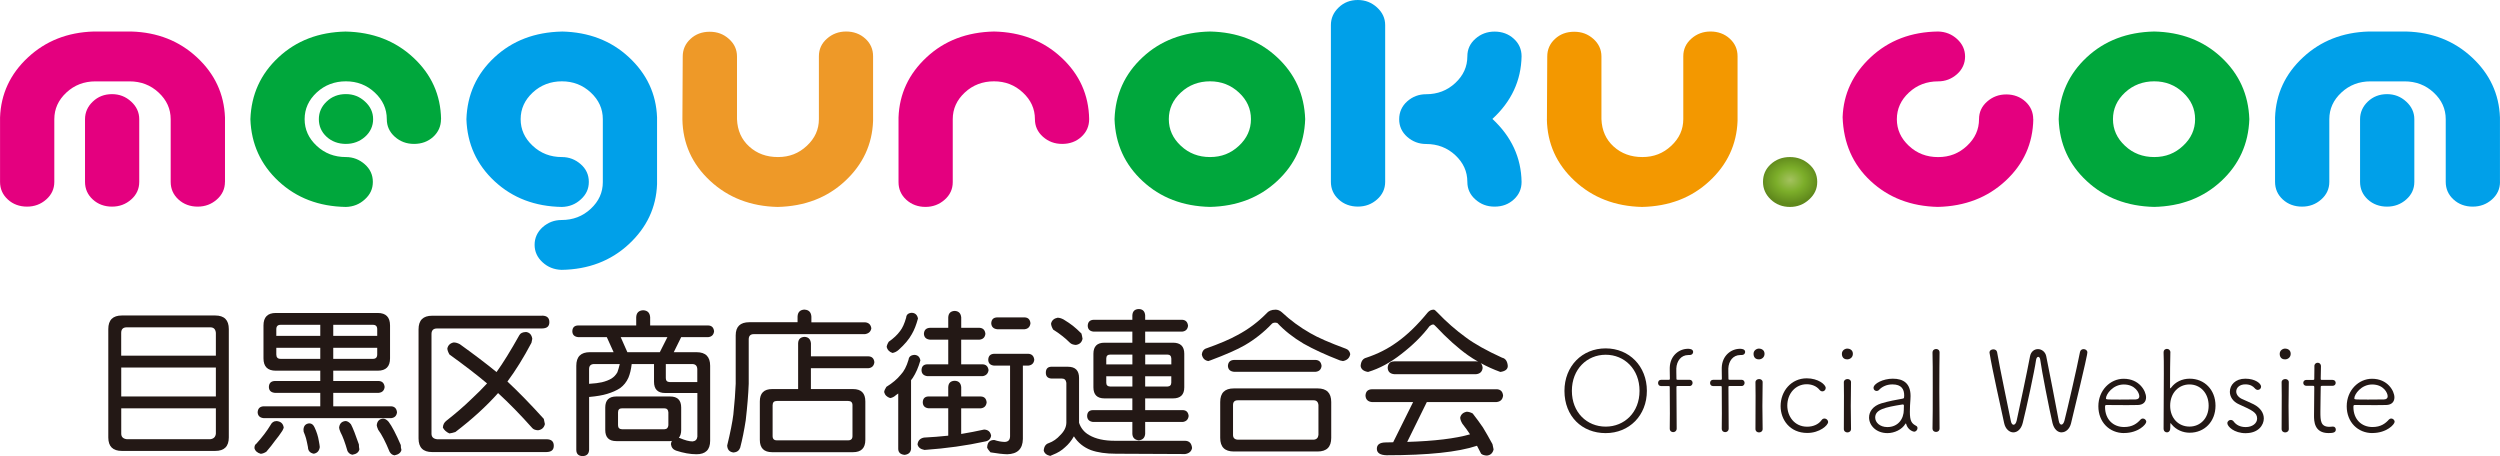
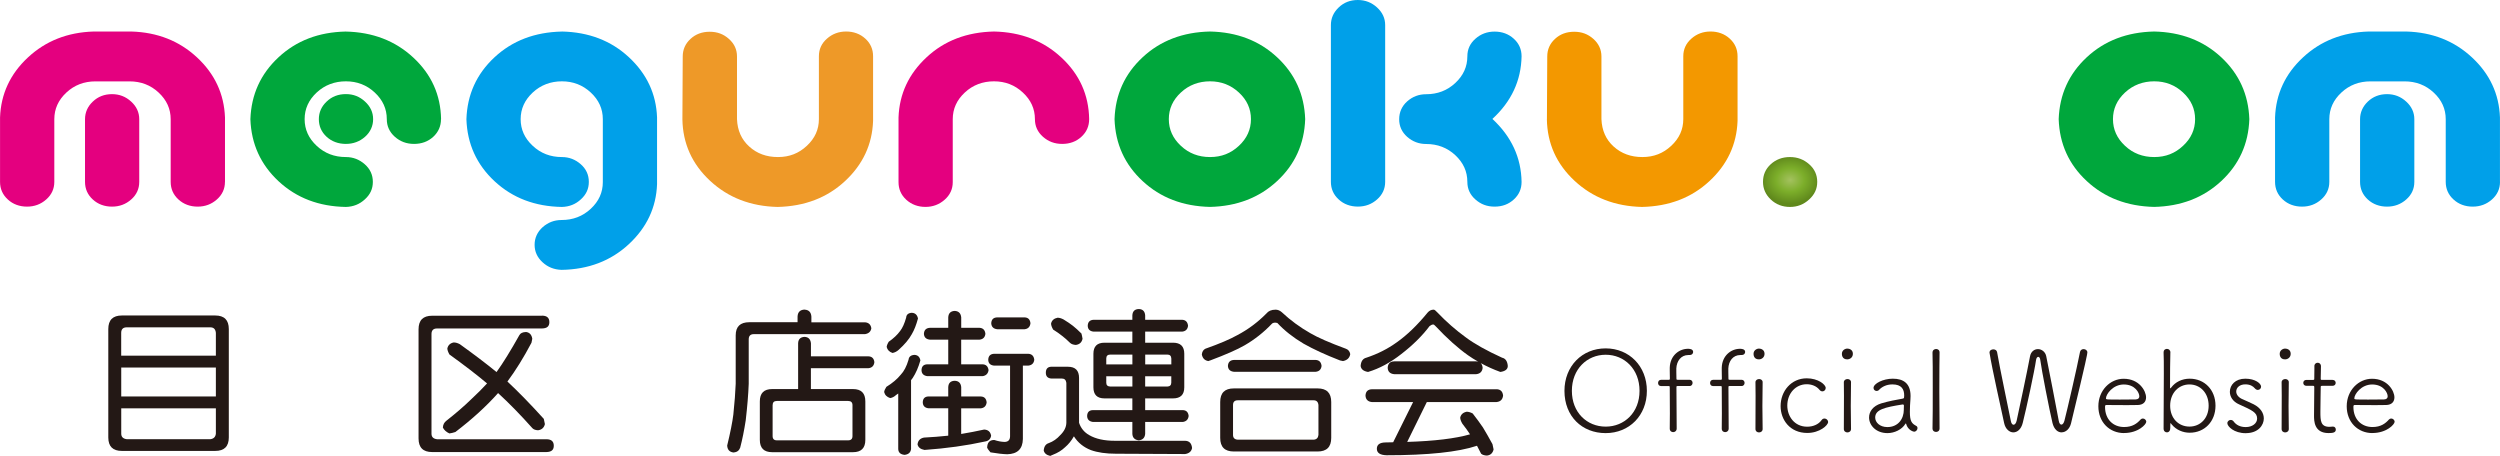
<svg xmlns="http://www.w3.org/2000/svg" id="_レイヤー_2" viewBox="0 0 616.35 112.46">
  <defs>
    <style>.cls-1{fill:#e4007f;}.cls-1,.cls-2,.cls-3,.cls-4,.cls-5,.cls-6,.cls-7{stroke-width:0px;}.cls-2{fill:#00a0e9;}.cls-3{fill:#00a73c;}.cls-4{fill:#f39800;}.cls-5{fill:#231815;}.cls-6{fill:url(#_新葉);}.cls-7{fill:#ee9928;}</style>
    <radialGradient id="_新葉" cx="-856.85" cy="215.65" fx="-856.85" fy="215.65" r="5.33" gradientTransform="translate(1572.41 -192.85) scale(1.32 1.1)" gradientUnits="userSpaceOnUse">
      <stop offset=".01" stop-color="#a3c15e" />
      <stop offset=".5" stop-color="#7cae2a" />
      <stop offset="1" stop-color="#60891c" />
    </radialGradient>
  </defs>
  <g id="_レイヤー_1-2">
    <path class="cls-1" d="M55.46,44.84c0,1.72-.67,3.17-2,4.34-1.33,1.18-2.9,1.76-4.73,1.76s-3.45-.58-4.73-1.76c-1.28-1.17-1.92-2.62-1.92-4.34v-15.45c0-2.54-.99-4.73-2.97-6.57-1.98-1.85-4.37-2.76-7.19-2.76h-8.37c-2.81,0-5.21.91-7.19,2.76-1.98,1.84-2.97,4.03-2.97,6.57v15.45c0,1.72-.67,3.17-2,4.34-1.33,1.18-2.91,1.76-4.73,1.76s-3.46-.58-4.73-1.76c-1.28-1.17-1.92-2.62-1.92-4.34v-15.88c.21-5.79,2.5-10.73,6.88-14.8,4.38-4.08,9.78-6.19,16.19-6.39h9.31c6.41.19,11.81,2.31,16.19,6.39,4.38,4.07,6.67,9.01,6.89,14.8v15.88ZM27.61,23.21c1.83,0,3.4.61,4.73,1.84,1.33,1.21,1.99,2.67,1.99,4.34v15.45c0,1.72-.66,3.17-1.99,4.34-1.33,1.18-2.91,1.76-4.73,1.76s-3.45-.58-4.73-1.76c-1.28-1.17-1.92-2.62-1.92-4.34v-15.45c0-1.67.64-3.13,1.92-4.34,1.27-1.22,2.85-1.84,4.73-1.84Z" />
    <path class="cls-3" d="M108.72,29.38c0,1.73-.64,3.18-1.91,4.35-1.28,1.17-2.86,1.75-4.73,1.75s-3.41-.59-4.73-1.75c-1.33-1.18-1.99-2.63-1.99-4.35,0-2.54-.99-4.73-2.97-6.57-1.98-1.85-4.35-2.76-7.12-2.76s-5.21.91-7.2,2.76c-1.98,1.84-2.97,4.03-2.97,6.57s.99,4.73,2.97,6.57c1.99,1.86,4.38,2.77,7.2,2.77,1.77,0,3.32.6,4.65,1.77,1.33,1.17,2,2.62,2,4.35s-.65,3.11-1.96,4.3c-1.3,1.21-2.86,1.83-4.69,1.88-6.63-.11-12.15-2.21-16.58-6.32-4.43-4.12-6.75-9.23-6.96-15.31.21-6.08,2.52-11.16,6.93-15.26,4.4-4.1,9.91-6.21,16.54-6.35,6.68.14,12.24,2.27,16.7,6.42,4.46,4.14,6.74,9.21,6.84,15.19ZM78.61,29.38c0-1.67.64-3.13,1.92-4.34,1.27-1.22,2.86-1.84,4.73-1.84s3.4.61,4.73,1.84c1.33,1.21,2,2.67,2,4.34s-.67,3.18-2,4.35c-1.33,1.17-2.9,1.75-4.73,1.75s-3.46-.59-4.73-1.75c-1.28-1.18-1.92-2.63-1.92-4.35Z" />
    <path class="cls-2" d="M138.52,7.77c6.62.14,12.13,2.25,16.54,6.35,4.41,4.1,6.72,9.04,6.93,14.83v16.46c-.21,5.74-2.53,10.68-6.96,14.79-4.43,4.11-9.96,6.23-16.58,6.33-1.83-.06-3.39-.67-4.69-1.87-1.31-1.2-1.96-2.64-1.96-4.31s.67-3.17,1.99-4.35c1.33-1.17,2.88-1.76,4.66-1.76,2.81,0,5.21-.91,7.2-2.77,1.98-1.84,2.97-4.03,2.97-6.57v-15.52c0-2.54-.99-4.73-2.97-6.57-1.99-1.85-4.36-2.76-7.12-2.76s-5.21.91-7.19,2.76c-1.98,1.84-2.98,4.03-2.98,6.57s.99,4.73,2.98,6.57c1.98,1.86,4.38,2.77,7.19,2.77,1.77,0,3.32.6,4.65,1.77,1.33,1.17,1.99,2.62,1.99,4.35s-.65,3.11-1.95,4.3c-1.3,1.21-2.86,1.83-4.69,1.88-6.62-.11-12.15-2.21-16.58-6.32-4.44-4.12-6.76-9.23-6.96-15.31.2-6.08,2.51-11.16,6.92-15.26,4.41-4.1,9.94-6.21,16.62-6.35Z" />
    <path class="cls-7" d="M168.24,29.38l.08-15.45c0-1.72.64-3.16,1.92-4.34,1.27-1.18,2.85-1.76,4.73-1.76s3.41.58,4.73,1.76c1.33,1.18,2,2.62,2,4.34v15.45c.11,2.78,1.11,5.03,3.02,6.75,1.9,1.73,4.25,2.59,7.08,2.59s5.13-.91,7.12-2.77c1.98-1.84,2.97-4.04,2.97-6.57v-15.51c0-1.73.66-3.18,1.99-4.34,1.33-1.18,2.91-1.76,4.73-1.76s3.45.58,4.73,1.76c1.28,1.16,1.91,2.61,1.91,4.34v15.95c-.21,5.8-2.52,10.74-6.92,14.83-4.41,4.1-9.95,6.22-16.62,6.37-6.63-.15-12.17-2.29-16.63-6.43-4.46-4.14-6.74-9.21-6.84-15.2Z" />
    <path class="cls-1" d="M268.52,29.38c0,1.73-.64,3.18-1.92,4.35-1.27,1.17-2.85,1.75-4.73,1.75s-3.4-.59-4.73-1.75c-1.33-1.18-1.99-2.63-1.99-4.35,0-2.54-.99-4.73-2.98-6.57-1.98-1.85-4.35-2.76-7.12-2.76s-5.21.91-7.19,2.76c-1.98,1.84-2.97,4.03-2.97,6.57v15.52c0,1.72-.67,3.17-2,4.34-1.33,1.18-2.91,1.77-4.73,1.77s-3.45-.59-4.73-1.77c-1.28-1.17-1.91-2.62-1.91-4.34v-15.95c.21-5.79,2.51-10.73,6.92-14.83,4.4-4.1,9.95-6.21,16.62-6.35,6.62.14,12.16,2.27,16.62,6.42,4.46,4.14,6.74,9.21,6.84,15.19Z" />
    <path class="cls-3" d="M298.32,7.77c6.63.14,12.14,2.25,16.54,6.35,4.41,4.1,6.71,9.18,6.92,15.26-.21,6.08-2.51,11.17-6.92,15.26-4.41,4.1-9.92,6.22-16.54,6.37-6.68-.15-12.21-2.27-16.62-6.37-4.41-4.09-6.72-9.18-6.92-15.26.2-6.08,2.51-11.16,6.92-15.26,4.41-4.1,9.94-6.21,16.62-6.35ZM308.41,29.38c0-2.54-.98-4.73-2.97-6.57-1.99-1.85-4.36-2.76-7.12-2.76s-5.22.91-7.19,2.76c-1.99,1.84-2.97,4.03-2.97,6.57s.99,4.73,2.97,6.57c1.98,1.86,4.37,2.77,7.19,2.77s5.13-.91,7.12-2.77c1.98-1.84,2.97-4.04,2.97-6.57Z" />
    <path class="cls-2" d="M334.77,0c1.82,0,3.4.62,4.73,1.84,1.33,1.22,2,2.66,2,4.34v38.65c0,1.72-.67,3.17-2,4.34-1.33,1.18-2.9,1.76-4.73,1.76s-3.46-.58-4.73-1.76c-1.28-1.17-1.92-2.62-1.92-4.34V6.18c0-1.68.64-3.12,1.92-4.34,1.27-1.23,2.86-1.84,4.73-1.84ZM375.13,13.87c-.11,5.99-2.5,11.14-7.19,15.45,4.69,4.36,7.09,9.53,7.19,15.52,0,1.72-.63,3.17-1.92,4.34-1.28,1.18-2.85,1.76-4.73,1.76s-3.4-.58-4.73-1.76c-1.33-1.17-1.99-2.62-1.99-4.34,0-2.55-.99-4.73-2.97-6.58-1.98-1.84-4.38-2.76-7.2-2.76-1.77,0-3.32-.59-4.65-1.75-1.33-1.18-1.99-2.63-1.99-4.35s.66-3.24,1.99-4.42c1.33-1.17,2.88-1.75,4.65-1.75,2.82,0,5.22-.92,7.2-2.77,1.98-1.84,2.97-4.03,2.97-6.57,0-1.73.66-3.18,1.99-4.34,1.33-1.18,2.9-1.76,4.73-1.76s3.45.58,4.73,1.76c1.28,1.16,1.92,2.61,1.92,4.34Z" />
    <path class="cls-4" d="M381.38,29.38l.08-15.45c0-1.72.63-3.16,1.91-4.34,1.27-1.18,2.85-1.76,4.73-1.76s3.4.58,4.73,1.76c1.32,1.18,1.99,2.62,1.99,4.34v15.45c.11,2.78,1.11,5.03,3.01,6.75,1.91,1.73,4.26,2.59,7.08,2.59s5.13-.91,7.12-2.77c1.98-1.84,2.97-4.04,2.97-6.57v-15.51c0-1.73.67-3.18,1.99-4.34,1.33-1.18,2.91-1.76,4.73-1.76s3.46.58,4.74,1.76c1.27,1.16,1.92,2.61,1.92,4.34v15.95c-.22,5.8-2.52,10.74-6.93,14.83-4.41,4.1-9.94,6.22-16.62,6.37-6.63-.15-12.16-2.29-16.62-6.43-4.46-4.14-6.74-9.21-6.84-15.2Z" />
    <path class="cls-6" d="M434.65,44.84c0-1.73.63-3.18,1.91-4.35,1.28-1.17,2.86-1.77,4.73-1.77s3.41.6,4.74,1.77c1.33,1.17,1.99,2.62,1.99,4.35s-.66,3.12-1.99,4.34c-1.33,1.22-2.91,1.84-4.74,1.84s-3.45-.62-4.73-1.84c-1.28-1.22-1.91-2.67-1.91-4.34Z" />
-     <path class="cls-1" d="M501.29,29.38c-.1,5.99-2.38,11.06-6.84,15.2-4.46,4.14-10.02,6.28-16.7,6.43-6.62-.15-12.14-2.27-16.55-6.37-4.41-4.09-6.71-9.35-6.92-15.76.21-5.75,2.53-10.67,6.96-14.8,4.43-4.12,9.96-6.23,16.58-6.31,1.83.04,3.39.67,4.69,1.86,1.3,1.2,1.96,2.63,1.96,4.31s-.67,3.18-1.99,4.35c-1.33,1.17-2.88,1.77-4.66,1.77-2.81,0-5.21.91-7.2,2.76-1.98,1.84-2.97,4.03-2.97,6.57s.99,4.73,2.97,6.57c1.99,1.86,4.38,2.77,7.2,2.77s5.13-.91,7.12-2.77c1.98-1.84,2.97-4.04,2.97-6.57,0-1.73.66-3.17,1.99-4.34,1.33-1.18,2.91-1.77,4.73-1.77s3.45.59,4.73,1.77c1.27,1.17,1.91,2.61,1.91,4.34Z" />
    <path class="cls-3" d="M531.09,7.77c6.62.14,12.13,2.25,16.54,6.35,4.4,4.1,6.71,9.18,6.92,15.26-.21,6.08-2.52,11.17-6.92,15.26-4.41,4.1-9.92,6.22-16.54,6.37-6.67-.15-12.22-2.27-16.62-6.37-4.41-4.09-6.72-9.18-6.92-15.26.21-6.08,2.52-11.16,6.92-15.26,4.41-4.1,9.95-6.21,16.62-6.35ZM541.18,29.38c0-2.54-.99-4.73-2.97-6.57-1.98-1.85-4.35-2.76-7.11-2.76s-5.21.91-7.2,2.76c-1.98,1.84-2.97,4.03-2.97,6.57s.99,4.73,2.97,6.57c1.98,1.86,4.38,2.77,7.2,2.77s5.13-.91,7.11-2.77c1.99-1.84,2.97-4.04,2.97-6.57Z" />
    <path class="cls-2" d="M616.35,44.84c0,1.72-.67,3.17-1.99,4.34-1.33,1.18-2.91,1.76-4.74,1.76s-3.45-.58-4.73-1.76c-1.28-1.17-1.92-2.62-1.92-4.34v-15.45c0-2.54-.98-4.73-2.97-6.57-1.98-1.85-4.39-2.76-7.19-2.76h-8.38c-2.81,0-5.21.91-7.19,2.76-1.98,1.84-2.97,4.03-2.97,6.57v15.45c0,1.72-.67,3.17-2,4.34-1.33,1.18-2.9,1.76-4.73,1.76s-3.46-.58-4.74-1.76c-1.27-1.17-1.91-2.62-1.91-4.34v-15.88c.21-5.79,2.5-10.73,6.88-14.8,4.38-4.08,9.77-6.19,16.19-6.39h9.3c6.41.19,11.81,2.31,16.19,6.39,4.38,4.07,6.68,9.01,6.89,14.8v15.88ZM588.5,23.21c1.82,0,3.4.61,4.73,1.84,1.33,1.21,2,2.67,2,4.34v15.45c0,1.72-.67,3.17-2,4.34-1.33,1.18-2.91,1.76-4.73,1.76s-3.46-.58-4.74-1.76c-1.27-1.17-1.91-2.62-1.91-4.34v-15.45c0-1.67.65-3.13,1.91-4.34,1.28-1.22,2.86-1.84,4.74-1.84Z" />
    <path class="cls-5" d="M30.05,77.78h23.01c2.24,0,3.35,1.12,3.35,3.35v26.72c0,2.21-1.12,3.32-3.35,3.32h-23.01c-2.24,0-3.35-1.11-3.35-3.32v-26.72c0-2.24,1.12-3.35,3.35-3.35ZM29.89,87.69h23.33v-5.62c-.08-.91-.53-1.37-1.37-1.37h-20.6c-.91,0-1.37.46-1.37,1.37v5.62ZM29.89,97.75h23.33v-7.14h-23.33v7.14ZM51.85,108.28c.83-.1,1.29-.56,1.37-1.37v-6.24h-23.33v6.24c0,.81.46,1.26,1.37,1.37h20.6Z" />
-     <path class="cls-5" d="M68.12,103.8c1.09.08,1.7.62,1.83,1.64-.05.18-.17.44-.35.78-.6.91-1.17,1.69-1.72,2.34-.65.91-1.39,1.85-2.22,2.81-.49.31-.95.48-1.37.51-.86-.23-1.38-.7-1.56-1.4,0-.55.16-.91.47-1.09,1.46-1.61,2.61-3.13,3.47-4.56.34-.68.82-1.01,1.44-1.01ZM68,77.16h25.12c2.03,0,3.04,1.03,3.04,3.08v8.11c0,2.03-1.01,3.04-3.04,3.04h-10.96v2.54h11.23c.86.05,1.34.55,1.44,1.48-.1.86-.58,1.34-1.44,1.44h-11.23v3.32h14.28c.86.05,1.34.55,1.44,1.48-.1.86-.58,1.34-1.44,1.44h-31.44c-.94-.1-1.43-.58-1.48-1.44.05-.94.55-1.43,1.48-1.48h13.96v-3.32h-11.23c-.94-.1-1.42-.58-1.44-1.44.03-.94.51-1.43,1.44-1.48h11.23v-2.54h-10.96c-2.03,0-3.04-1.01-3.04-3.04v-8.11c0-2.05,1.01-3.08,3.04-3.08ZM68.12,82.81h10.84v-2.73h-9.79c-.7,0-1.05.36-1.05,1.09v1.64ZM78.96,88.47v-2.73h-10.84v1.64c0,.73.35,1.09,1.05,1.09h9.79ZM76.27,104.38c.57,0,1,.34,1.29,1.01.52,1.09.87,2.21,1.05,3.35.13.68.21,1.17.23,1.48-.13.94-.62,1.48-1.48,1.64-.94-.18-1.42-.73-1.44-1.64-.18-.94-.34-1.65-.47-2.15-.13-.47-.33-1.01-.59-1.64-.03-.29-.04-.48-.04-.58.08-.91.56-1.4,1.44-1.48ZM82.16,80.08v2.73h10.84v-1.64c0-.73-.35-1.09-1.05-1.09h-9.79ZM91.95,88.47c.7,0,1.05-.36,1.05-1.09v-1.64h-10.84v2.73h9.79ZM85.16,103.8c.47,0,.92.27,1.37.82.49.94,1.14,2.59,1.95,4.95,0,.47.04.87.12,1.21-.16.73-.73,1.17-1.72,1.33-.52-.08-.92-.38-1.21-.9-.6-2.08-1.17-3.63-1.72-4.64-.21-.49-.33-.87-.35-1.13.1-.99.62-1.53,1.56-1.64ZM94.44,103.21c.47,0,.92.26,1.37.78.81,1.07,1.81,2.98,3,5.73,0,.47.05.87.16,1.21-.16.7-.73,1.14-1.72,1.33-.52-.08-.92-.38-1.21-.9-.99-2.42-1.92-4.23-2.81-5.42-.21-.49-.33-.86-.35-1.09.1-1.01.62-1.56,1.56-1.64Z" />
    <path class="cls-5" d="M133.61,77.82c1.22,0,1.83.53,1.83,1.6s-.61,1.54-1.83,1.56h-25.86c-.91,0-1.37.46-1.37,1.37v24.57c0,.81.45,1.26,1.37,1.37h26.95c1.22,0,1.83.53,1.83,1.6s-.61,1.53-1.83,1.56h-28.16c-2.24,0-3.35-1.12-3.35-3.35v-26.91c0-2.24,1.12-3.35,3.35-3.35h27.07ZM129.63,81.84c.91.1,1.44.66,1.6,1.68-.03.23-.09.56-.2.98-1.95,3.69-3.93,6.88-5.93,9.56,2.81,2.63,5.8,5.7,8.97,9.21.08.39.17.82.27,1.29-.21.88-.77,1.39-1.68,1.52-.62-.03-1.09-.19-1.4-.51-2.94-3.3-5.76-6.19-8.46-8.66-2.89,3.25-6.4,6.45-10.53,9.6-.55.18-1.04.3-1.48.35-.75-.34-1.29-.82-1.6-1.44.03-.73.33-1.3.9-1.72,2.26-1.77,4.28-3.51,6.05-5.23,1.51-1.4,2.82-2.72,3.94-3.94-2.57-2.16-5.67-4.54-9.28-7.14-.34-.62-.51-1.12-.51-1.48.18-.81.7-1.3,1.56-1.48.47,0,.98.14,1.52.43,3.51,2.52,6.53,4.81,9.05,6.87,1.61-2.24,3.48-5.27,5.62-9.09.26-.49.79-.75,1.6-.78Z" />
-     <path class="cls-5" d="M158.57,76.49c1.07.05,1.64.62,1.72,1.72v2.03h14.32c.86.03,1.34.51,1.44,1.44-.1.86-.58,1.34-1.44,1.44h-6.67l-1.83,3.71h5.62c2.24,0,3.35,1.12,3.35,3.35v18.49c0,2.21-1.12,3.32-3.35,3.32-1.56,0-3.25-.3-5.07-.9-.73-.26-1.14-.79-1.25-1.6.03-.29.1-.55.23-.78-.13.03-.27.04-.43.04h-13.26c-1.82,0-2.73-.91-2.73-2.73v-5.54c0-1.82.91-2.73,2.73-2.73h13.26c1.82,0,2.73.91,2.73,2.73v5.54c0,.83-.2,1.47-.58,1.91.05,0,.1.01.16.04,1.33.57,2.4.86,3.24.86.7-.08,1.09-.47,1.17-1.17v-10.77h-7.96c-1.82,0-2.73-.92-2.73-2.77v-4.37h-5.5c-.16,1.35-.43,2.48-.82,3.39-.47,1.04-1.14,1.89-2.03,2.54-.86.57-1.94,1.05-3.24,1.44-1.12.34-2.55.58-4.29.74h-.12v13.03c-.05,1.01-.58,1.53-1.6,1.56-1.04-.03-1.56-.55-1.56-1.56v-20.71c0-2.24,1.12-3.35,3.35-3.35h5.85l-1.68-3.71h-7.06c-.94-.1-1.42-.59-1.44-1.44.03-.94.51-1.42,1.44-1.44h14.31v-2.03c.05-1.09.62-1.66,1.72-1.72ZM145.23,94.63c1.33-.08,2.38-.21,3.16-.39.94-.23,1.72-.53,2.34-.9.62-.39,1.12-.91,1.48-1.56.21-.57.4-1.25.59-2.03h-6.28c-.86,0-1.29.42-1.29,1.25v3.63ZM163.8,105.83c.6-.03.92-.35.98-.98v-3.2c-.05-.65-.38-.98-.98-.98h-10.45c-.65,0-.98.33-.98.98v3.2c0,.62.33.95.98.98h10.45ZM154.67,86.83h8l1.87-3.71h-11.51l1.64,3.71ZM164.15,89.76v3.47c0,.62.32.95.97.97h6.79v-3.2c-.03-.83-.46-1.25-1.29-1.25h-6.47Z" />
    <path class="cls-5" d="M198.36,76.34c1.04.05,1.6.62,1.68,1.72v1.4h13.22c.91.08,1.43.57,1.56,1.48-.13.81-.65,1.29-1.56,1.44h-27.42c-.83,0-1.25.43-1.25,1.29v10.96c-.1,2.63-.35,5.63-.74,9.01-.39,2.5-.84,4.75-1.37,6.75-.26.7-.79,1.09-1.6,1.17-1.01-.1-1.55-.68-1.6-1.72.78-3.22,1.29-5.77,1.52-7.65.31-3.04.51-5.56.58-7.57v-11.94c0-2.16,1.12-3.24,3.35-3.24h11.9v-1.4c.05-1.09.62-1.66,1.72-1.72ZM199.92,90.77v5.15h10.38c2.03,0,3.04,1.01,3.04,3.04v9.48c0,2.03-1.01,3.04-3.04,3.04h-19.93c-2.03,0-3.04-1.01-3.04-3.04v-9.48c0-2.03,1.01-3.04,3.04-3.04h6.4v-11.27c.03-1.01.56-1.55,1.6-1.6.94.05,1.46.58,1.56,1.6v3.2h14.2c.86.05,1.34.53,1.44,1.44-.1.88-.58,1.38-1.44,1.48h-14.2ZM209.08,108.56c.73,0,1.09-.35,1.09-1.05v-7.61c0-.7-.36-1.05-1.09-1.05h-17.55c-.7,0-1.05.35-1.05,1.05v7.61c0,.7.35,1.05,1.05,1.05h17.55Z" />
    <path class="cls-5" d="M225.47,87.49c.81.05,1.29.51,1.44,1.37-.49,1.72-1.12,3.15-1.87,4.29-.13.21-.27.4-.43.58v16.97c-.1.86-.64,1.34-1.6,1.44-1.01-.1-1.53-.58-1.56-1.44v-13.69c-.18.13-.36.26-.55.39-.44.42-.92.66-1.44.74-.81-.26-1.3-.75-1.48-1.48.03-.34.21-.77.55-1.29,1.48-.91,2.67-1.91,3.55-3,.78-.81,1.42-2.03,1.91-3.67.08-.75.57-1.16,1.48-1.21ZM224.84,77.12c.81.05,1.3.52,1.48,1.4-.42,1.56-.92,2.85-1.52,3.86-.68,1.25-1.77,2.55-3.28,3.9-.44.39-.94.64-1.48.74-.78-.26-1.26-.75-1.44-1.48.03-.34.19-.77.51-1.29,1.17-.81,2.11-1.69,2.81-2.65.57-.73,1.07-1.82,1.48-3.28.05-.75.53-1.16,1.44-1.21ZM241.81,97.75c.86.03,1.34.51,1.44,1.44-.1.88-.58,1.38-1.44,1.48h-4.84v6.32c1.9-.31,3.78-.68,5.66-1.09.99.05,1.56.56,1.72,1.52-.13.83-.65,1.31-1.56,1.44-4.5.99-9.45,1.68-14.86,2.07-.99-.18-1.56-.64-1.72-1.37.1-.94.64-1.5,1.6-1.68,2-.1,3.99-.26,5.97-.47v-6.75h-4.84c-.94-.1-1.42-.6-1.44-1.48.03-.94.51-1.42,1.44-1.44h4.84v-2.3c.05-1.01.58-1.53,1.6-1.56.96.03,1.5.55,1.6,1.56v2.3h4.84ZM241.5,80.82c.86.05,1.34.55,1.44,1.48-.1.86-.58,1.34-1.44,1.44h-4.53v6.08h5.27c.86.03,1.35.51,1.48,1.44-.13.86-.62,1.35-1.48,1.48h-13.61c-.94-.13-1.42-.62-1.44-1.48.03-.94.51-1.42,1.44-1.44h5.15v-6.08h-4.52c-.94-.1-1.43-.58-1.48-1.44.05-.94.55-1.43,1.48-1.48h4.52v-2.57c.05-1.01.58-1.55,1.6-1.6.96.05,1.5.58,1.6,1.6v2.57h4.53ZM253.51,87.22c.88.05,1.38.55,1.48,1.48-.1.86-.6,1.34-1.48,1.44h-1.33v18.1c-.05,2.44-1.34,3.69-3.86,3.75-1.07-.03-2.44-.18-4.13-.47-.47-.55-.74-.92-.82-1.13.03-1.22.55-1.86,1.56-1.91h.23c.86.29,1.68.44,2.46.47.91,0,1.38-.45,1.4-1.37v-17.44h-3.94c-.94-.1-1.42-.58-1.44-1.44.03-.94.51-1.43,1.44-1.48h8.43ZM252.61,78.25c.86.03,1.34.51,1.44,1.44-.1.88-.58,1.38-1.44,1.48h-6.75c-.94-.1-1.43-.6-1.48-1.48.05-.94.55-1.42,1.48-1.44h6.75Z" />
    <path class="cls-5" d="M259.24,90.42h4.06c1.82,0,2.73.92,2.73,2.77v11.04c.44,1.33,1.27,2.34,2.5,3.04,1.61.94,3.72,1.4,6.32,1.4h17.32c1.04.03,1.61.62,1.72,1.79-.16.83-.73,1.33-1.72,1.48l-17.04-.08c-2.47,0-4.54-.3-6.2-.9-1.79-.7-3.19-1.83-4.17-3.39-.62,1.09-1.35,1.99-2.18,2.69-.81.78-1.82,1.4-3.04,1.87-.23.1-.44.2-.62.27-.91-.21-1.44-.65-1.6-1.33.08-.99.49-1.6,1.25-1.83,1.07-.39,2.02-1.05,2.85-1.99.96-.94,1.46-1.95,1.48-3.04v-9.83c-.1-.7-.46-1.05-1.05-1.05h-2.57c-.96-.05-1.44-.53-1.44-1.44,0-.99.48-1.48,1.44-1.48ZM260.73,78.33c.44,0,.94.14,1.48.43.94.57,1.7,1.09,2.3,1.56.62.49,1.33,1.13,2.11,1.91.1.39.2.82.27,1.29-.18.88-.73,1.39-1.64,1.52-.62-.03-1.11-.2-1.44-.51-.68-.68-1.33-1.25-1.95-1.72-.57-.47-1.31-.99-2.22-1.56-.34-.6-.51-1.09-.51-1.48.18-.78.72-1.26,1.6-1.44ZM291.46,78.84c.86.05,1.34.55,1.44,1.48-.1.86-.58,1.34-1.44,1.44h-9.13v2.73h6.87c1.85,0,2.77.91,2.77,2.73v8.27c0,1.82-.92,2.73-2.77,2.73h-6.87v2.89h9.28c.86.03,1.34.51,1.44,1.44-.1.86-.58,1.35-1.44,1.48h-9.28v2.93c-.08.96-.6,1.5-1.56,1.6-1.01-.1-1.55-.64-1.6-1.6v-2.93h-9.71c-.94-.13-1.42-.62-1.44-1.48.03-.94.51-1.42,1.44-1.44h9.71v-2.89h-6.87c-1.82,0-2.73-.91-2.73-2.73v-8.27c0-1.82.91-2.73,2.73-2.73h6.87v-2.73h-9.56c-.94-.1-1.42-.59-1.44-1.44.03-.94.51-1.43,1.44-1.48h9.56v-1.09c.05-1.01.58-1.53,1.6-1.56.96.03,1.48.55,1.56,1.56v1.09h9.13ZM272.74,89.84h6.44v-2.42h-5.46c-.65,0-.98.33-.98.98v1.44ZM279.18,95.3v-2.54h-6.44v1.6c0,.6.33.91.98.94h5.46ZM282.34,87.42v2.42h6.44v-1.44c-.03-.65-.35-.98-.97-.98h-5.46ZM287.8,95.3c.62-.03.95-.34.97-.94v-1.6h-6.44v2.54h5.46Z" />
    <path class="cls-5" d="M314.44,76.34c.57,0,1.09.21,1.56.62,2.13,2,4.49,3.73,7.06,5.19,1.82,1.07,4.73,2.34,8.74,3.82.6.21.96.65,1.09,1.33-.16.94-.75,1.51-1.79,1.72-.16-.03-.4-.08-.74-.16-3.56-1.38-6.55-2.76-8.97-4.13-2.55-1.51-4.71-3.21-6.48-5.11-.18-.05-.34-.08-.47-.08-.42,0-.72.1-.9.31-1.98,2.08-4.2,3.84-6.67,5.27-1.85,1.07-4.68,2.31-8.5,3.74-.29.08-.43.13-.43.16-.91-.13-1.46-.68-1.64-1.64.08-.68.36-1.14.86-1.4,3.46-1.22,6.08-2.34,7.88-3.35,2.63-1.38,5.02-3.16,7.18-5.34.49-.62,1.24-.94,2.22-.94ZM304.18,95.76h20.67c2.24,0,3.35,1.12,3.35,3.35v8.85c0,2.24-1.12,3.35-3.35,3.35h-20.67c-2.24,0-3.35-1.12-3.35-3.35v-8.85c0-2.24,1.12-3.35,3.35-3.35ZM324.38,88.74c.86.05,1.34.55,1.44,1.48-.1.86-.58,1.34-1.44,1.44h-20.17c-.94-.1-1.43-.58-1.48-1.44.05-.94.55-1.43,1.48-1.48h20.17ZM323.88,108.4c.7-.05,1.09-.44,1.17-1.17v-7.37c-.08-.78-.47-1.17-1.17-1.17h-18.72c-.78,0-1.17.39-1.17,1.17v7.37c0,.73.39,1.12,1.17,1.17h18.72Z" />
    <path class="cls-5" d="M353.44,76.34c.21,0,.49.21.86.62,2.26,2.37,4.62,4.43,7.06,6.2,2.11,1.59,5.1,3.26,8.97,5.03.83.18,1.3.86,1.4,2.03,0,.81-.61,1.3-1.83,1.48-1.67-.6-3.28-1.33-4.84-2.18.26.26.42.65.47,1.17-.1.94-.64,1.46-1.6,1.56h-20.21c-1.01-.1-1.55-.62-1.6-1.56.05-1.04.58-1.57,1.6-1.6h20.21c.18,0,.35.03.51.08-.88-.49-1.73-1.03-2.54-1.6-2.5-1.77-5.16-4.16-8-7.18-.23-.26-.42-.39-.55-.39-.26,0-.56.13-.9.39-1.82,2.42-4.15,4.72-6.98,6.9-2.68,2.11-5.41,3.58-8.19,4.41-1.12-.18-1.73-.68-1.83-1.48.08-1.14.55-1.82,1.4-2.03,2.76-.91,5.25-2.17,7.49-3.78,2.55-1.79,5.08-4.24,7.61-7.33.42-.49.91-.74,1.48-.74ZM368.97,95.96c.96.03,1.5.55,1.6,1.56-.1.96-.64,1.5-1.6,1.6h-17.2l-4.84,9.83c6.71-.21,11.87-.83,15.49-1.87-.52-.81-1.16-1.69-1.91-2.65-.34-.6-.51-1.09-.51-1.48.18-.78.71-1.26,1.6-1.44.44,0,.94.14,1.48.43,1.01,1.3,1.86,2.46,2.54,3.47.68,1.12,1.46,2.48,2.34,4.1.1.39.19.82.27,1.29-.21.91-.75,1.42-1.64,1.52-.65-.03-1.13-.18-1.44-.47-.36-.7-.7-1.35-1.01-1.95-4.66,1.56-12.09,2.34-22.31,2.34-1.59-.05-2.38-.58-2.38-1.6s.71-1.54,2.15-1.56c.65,0,1.27-.01,1.87-.04l4.92-9.91h-10.14c-1.01-.1-1.55-.64-1.6-1.6.05-1.01.58-1.53,1.6-1.56h30.74Z" />
    <path class="cls-5" d="M385.7,96.36c0-6.08,4.34-10.47,10.16-10.47s10.16,4.4,10.16,10.47-4.34,10.42-10.16,10.42-10.16-4.12-10.16-10.42ZM404.21,96.36c0-5.35-3.72-8.9-8.34-8.9s-8.34,3.56-8.34,8.9,3.72,8.82,8.34,8.82,8.34-3.5,8.34-8.82Z" />
    <path class="cls-5" d="M411.66,105.65c.03-.81.03-2.18.03-3.7,0-3-.03-6.41-.03-6.41,0-.34-.03-.36-.36-.36h-1.79c-.48,0-.73-.36-.73-.76s.25-.78.73-.78h1.79c.31,0,.39-.03.39-.31s-.03-1.04-.03-1.93v-.73c.08-3.02,2.32-4.68,4.51-4.68.28,0,1.26.03,1.26.78,0,.39-.31.76-.84.76h-.34c-1.82,0-2.88,1.48-2.97,3.3v.87c0,.67,0,1.29.03,1.65,0,.25.06.28.34.28h2.91c.48,0,.73.39.73.76,0,.39-.25.78-.73.78h-2.94c-.28,0-.31.03-.31.36,0,0,.06,7.78.06,10.11,0,.59-.42.9-.87.9-.42,0-.84-.28-.84-.87v-.03Z" />
    <path class="cls-5" d="M424.48,105.65c.03-.81.03-2.18.03-3.7,0-3-.03-6.41-.03-6.41,0-.34-.03-.36-.36-.36h-1.79c-.48,0-.73-.36-.73-.76s.25-.78.73-.78h1.79c.31,0,.39-.03.39-.31s-.03-1.04-.03-1.93v-.73c.08-3.02,2.32-4.68,4.51-4.68.28,0,1.26.03,1.26.78,0,.39-.31.76-.84.76h-.34c-1.82,0-2.88,1.48-2.97,3.3v.87c0,.67,0,1.29.03,1.65,0,.25.06.28.34.28h2.91c.48,0,.73.39.73.76,0,.39-.25.78-.73.78h-2.94c-.28,0-.31.03-.31.36,0,0,.06,7.78.06,10.11,0,.59-.42.9-.87.9-.42,0-.84-.28-.84-.87v-.03ZM433.64,88.6c-1.32,0-1.32-1.2-1.32-1.37,0-.87.78-1.29,1.34-1.29.42,0,1.37.22,1.37,1.29,0,.87-.7,1.37-1.4,1.37ZM434.56,105.77c0,.56-.45.84-.9.84-.42,0-.87-.28-.87-.84,0-2.38.03-5.66.03-8.26,0-1.32,0-2.46-.03-3.25v-.03c0-.5.45-.78.9-.78.42,0,.87.25.87.76v.03c-.03,1.18-.06,3.47-.06,5.88,0,1.99.03,4.06.06,5.63v.03Z" />
    <path class="cls-5" d="M445.57,106.74c-4.31,0-6.58-3.28-6.58-6.61,0-3.72,2.63-6.86,6.44-6.86,2.83,0,4.68,1.54,4.68,2.38,0,.48-.39.84-.81.84-.25,0-.5-.11-.73-.39-.73-.92-1.93-1.37-3.14-1.37-2.74,0-4.79,2.27-4.79,5.26,0,2.63,1.74,5.21,4.9,5.21,1.4,0,2.77-.53,3.53-1.6.22-.31.48-.42.73-.42.48,0,.9.39.9.87,0,.81-2.1,2.69-5.12,2.69Z" />
    <path class="cls-5" d="M455.42,88.6c-1.32,0-1.32-1.2-1.32-1.37,0-.87.78-1.29,1.34-1.29.42,0,1.37.22,1.37,1.29,0,.87-.7,1.37-1.4,1.37ZM456.35,105.77c0,.56-.45.84-.9.84-.42,0-.87-.28-.87-.84,0-2.38.03-5.66.03-8.26,0-1.32,0-2.46-.03-3.25v-.03c0-.5.45-.78.9-.78.42,0,.87.25.87.76v.03c-.03,1.18-.06,3.47-.06,5.88,0,1.99.03,4.06.06,5.63v.03Z" />
    <path class="cls-5" d="M469.76,104.48c-.84,1.43-2.72,2.3-4.42,2.3-2.83,0-4.54-1.93-4.54-3.86,0-1.4.92-2.83,3-3.47,1.74-.53,4-.95,5.18-1.15.34-.06.45-.14.45-.34,0-.14.03-.31.03-.45,0-1.54-.64-2.74-2.91-2.74-1.51,0-2.63.64-3.28,1.34-.17.2-.39.28-.59.28-.42,0-.78-.31-.78-.76,0-1.06,2.35-2.27,4.76-2.27,2.6,0,4.37,1.15,4.37,4.28,0,.25,0,.5-.03.78-.08.92-.14,2.18-.14,3.11,0,2.32.45,2.88,1.57,3.47.22.11.31.34.31.56,0,.39-.34.87-.84.87-.17,0-1.57-.39-1.96-1.93-.03-.08-.03-.11-.08-.11,0,0-.06.03-.08.08ZM469.36,100.98c0-.31.03-.62.03-.95,0-.22-.08-.31-.28-.31h-.08c-4.4.7-6.72,1.26-6.72,3.22,0,1.18,1.12,2.35,3,2.35,2.58,0,4.06-1.93,4.06-4.31Z" />
    <path class="cls-5" d="M478.18,105.62c0,.59-.42.87-.87.87s-.87-.28-.87-.87v-.03c.06-2.02.06-6.1.06-9.94s0-7.53-.06-8.68v-.03c0-.62.45-.9.9-.9.42,0,.84.28.84.84v.03c-.03,1.29-.06,5.46-.06,9.69,0,3.47.03,7,.06,8.99v.03Z" />
    <path class="cls-5" d="M508.26,106.6c-.92,0-1.85-.73-2.24-2.32-.73-3.05-2.72-13.19-3.02-15.6-.06-.48-.28-.7-.5-.7s-.45.25-.53.76c-.36,2.6-2.38,11.98-3.28,15.51-.39,1.6-1.37,2.35-2.32,2.35s-1.96-.81-2.27-2.3c-.87-4.09-2.94-13.22-3.58-17.19,0-.06-.03-.11-.03-.17,0-.56.48-.81.95-.81.42,0,.84.22.92.67.7,4.12,2.8,13.94,3.39,16.97.11.64.39.95.67.95.31,0,.62-.36.76-.98.53-2.41,2.58-12.01,3.3-15.88.22-1.2,1.09-1.79,1.96-1.79s1.82.64,2.04,1.76c.64,3.28,2.49,12.54,3.08,15.88.11.67.39.98.64.98.31,0,.59-.34.76-.95.7-2.69,3.08-12.99,3.84-16.94.08-.5.5-.73.9-.73.45,0,.92.31.92.81,0,.31-.17,1.54-4.03,17.5-.34,1.4-1.32,2.21-2.32,2.21Z" />
    <path class="cls-5" d="M523.66,106.77c-3.56,0-6.33-2.66-6.33-6.61s2.94-6.78,6.24-6.78c3.84,0,5.52,3,5.52,4.59,0,1.06-.64,1.85-2.04,1.88-.64.03-1.6.03-2.63.03-2.1,0-4.48-.03-5.1-.03-.28,0-.34.11-.34.5,0,3.05,2.02,4.93,4.7,4.93,2.04,0,3.19-.87,4.06-1.85.17-.17.36-.25.56-.25.42,0,.84.36.84.81,0,.64-1.96,2.77-5.49,2.77ZM523.6,94.79c-2.69,0-4.4,2.41-4.4,3.44,0,.28.25.28,3.5.28,1.46,0,3.02,0,3.81-.03.67-.03.92-.34.92-.78,0-.81-.98-2.91-3.84-2.91Z" />
    <path class="cls-5" d="M535.08,86.92c-.06,2.13-.08,5.15-.08,8.51,0,.2,0,.31.06.31s.14-.06.25-.22c.98-1.32,2.63-2.16,4.54-2.16,3.64,0,6.36,2.74,6.36,6.66s-2.72,6.66-6.36,6.66c-1.65,0-3.3-.67-4.42-2.02-.17-.22-.25-.34-.31-.34-.03,0-.06,0-.06,1.15s-.78,1.12-.84,1.12c-.42,0-.81-.31-.81-.95,0-2.88.06-9.02.06-13.58,0-2.3,0-4.2-.06-5.1-.03-.84.59-.95.84-.95.42,0,.84.31.84.87v.03ZM544.52,100.02c0-3.14-2.07-5.24-4.73-5.24s-4.76,2.1-4.76,5.24,2.1,5.15,4.76,5.15,4.73-2.02,4.73-5.15Z" />
    <path class="cls-5" d="M553.67,106.8c-2.91,0-4.54-1.68-4.54-2.46,0-.48.42-.81.84-.81.25,0,.5.11.7.36.62.87,1.62,1.4,3,1.4,1.6,0,2.8-.9,2.8-2.1,0-1.48-1.2-2.04-4.45-3.5-1.54-.67-2.27-1.9-2.27-3.11,0-1.65,1.34-3.22,3.81-3.22s3.89,1.2,3.89,1.96c0,.45-.36.81-.81.81-.22,0-.5-.11-.73-.39-.45-.53-1.15-.98-2.35-.98-1.43,0-2.24.84-2.24,1.76,0,.67.45,1.37,1.37,1.82.78.36,2.07.9,2.94,1.34,1.74.9,2.49,2.21,2.49,3.5,0,1.6-1.32,3.61-4.45,3.61Z" />
    <path class="cls-5" d="M563.36,88.6c-1.32,0-1.32-1.2-1.32-1.37,0-.87.78-1.29,1.34-1.29.42,0,1.37.22,1.37,1.29,0,.87-.7,1.37-1.4,1.37ZM564.28,105.77c0,.56-.45.84-.9.84-.42,0-.87-.28-.87-.84,0-2.38.03-5.66.03-8.26,0-1.32,0-2.46-.03-3.25v-.03c0-.5.45-.78.9-.78.42,0,.87.25.87.76v.03c-.03,1.18-.06,3.47-.06,5.88,0,1.99.03,4.06.06,5.63v.03Z" />
    <path class="cls-5" d="M572.6,95.12c-.45,0-.45.06-.45.42,0,1.06-.08,3.95-.08,6.02,0,2.18.06,3.67,2.24,3.67.25,0,.5-.03.78-.06h.11c.42,0,.67.36.67.73,0,.73-.67.87-1.79.87-3.58,0-3.58-3.05-3.58-4.28,0-1.79.06-5.21.06-6.58v-.45c0-.28-.08-.34-.28-.34h-1.65c-.53,0-.78-.36-.78-.73s.25-.73.78-.73h1.62c.25,0,.31-.03.31-.28,0-.11.03-1.46.03-2.44v-.7c0-.53.42-.81.81-.81.42,0,.81.28.81.87,0,.81-.06,3.05-.06,3.05,0,.31.06.31.42.31h2.49c.53,0,.78.36.78.73s-.25.73-.78.73h-2.46Z" />
    <path class="cls-5" d="M584.89,106.77c-3.56,0-6.33-2.66-6.33-6.61s2.94-6.78,6.24-6.78c3.84,0,5.52,3,5.52,4.59,0,1.06-.64,1.85-2.04,1.88-.64.03-1.6.03-2.63.03-2.1,0-4.48-.03-5.1-.03-.28,0-.34.11-.34.5,0,3.05,2.02,4.93,4.7,4.93,2.04,0,3.19-.87,4.06-1.85.17-.17.36-.25.56-.25.42,0,.84.36.84.81,0,.64-1.96,2.77-5.49,2.77ZM584.83,94.79c-2.69,0-4.4,2.41-4.4,3.44,0,.28.25.28,3.5.28,1.46,0,3.02,0,3.81-.03.67-.03.92-.34.92-.78,0-.81-.98-2.91-3.84-2.91Z" />
  </g>
</svg>